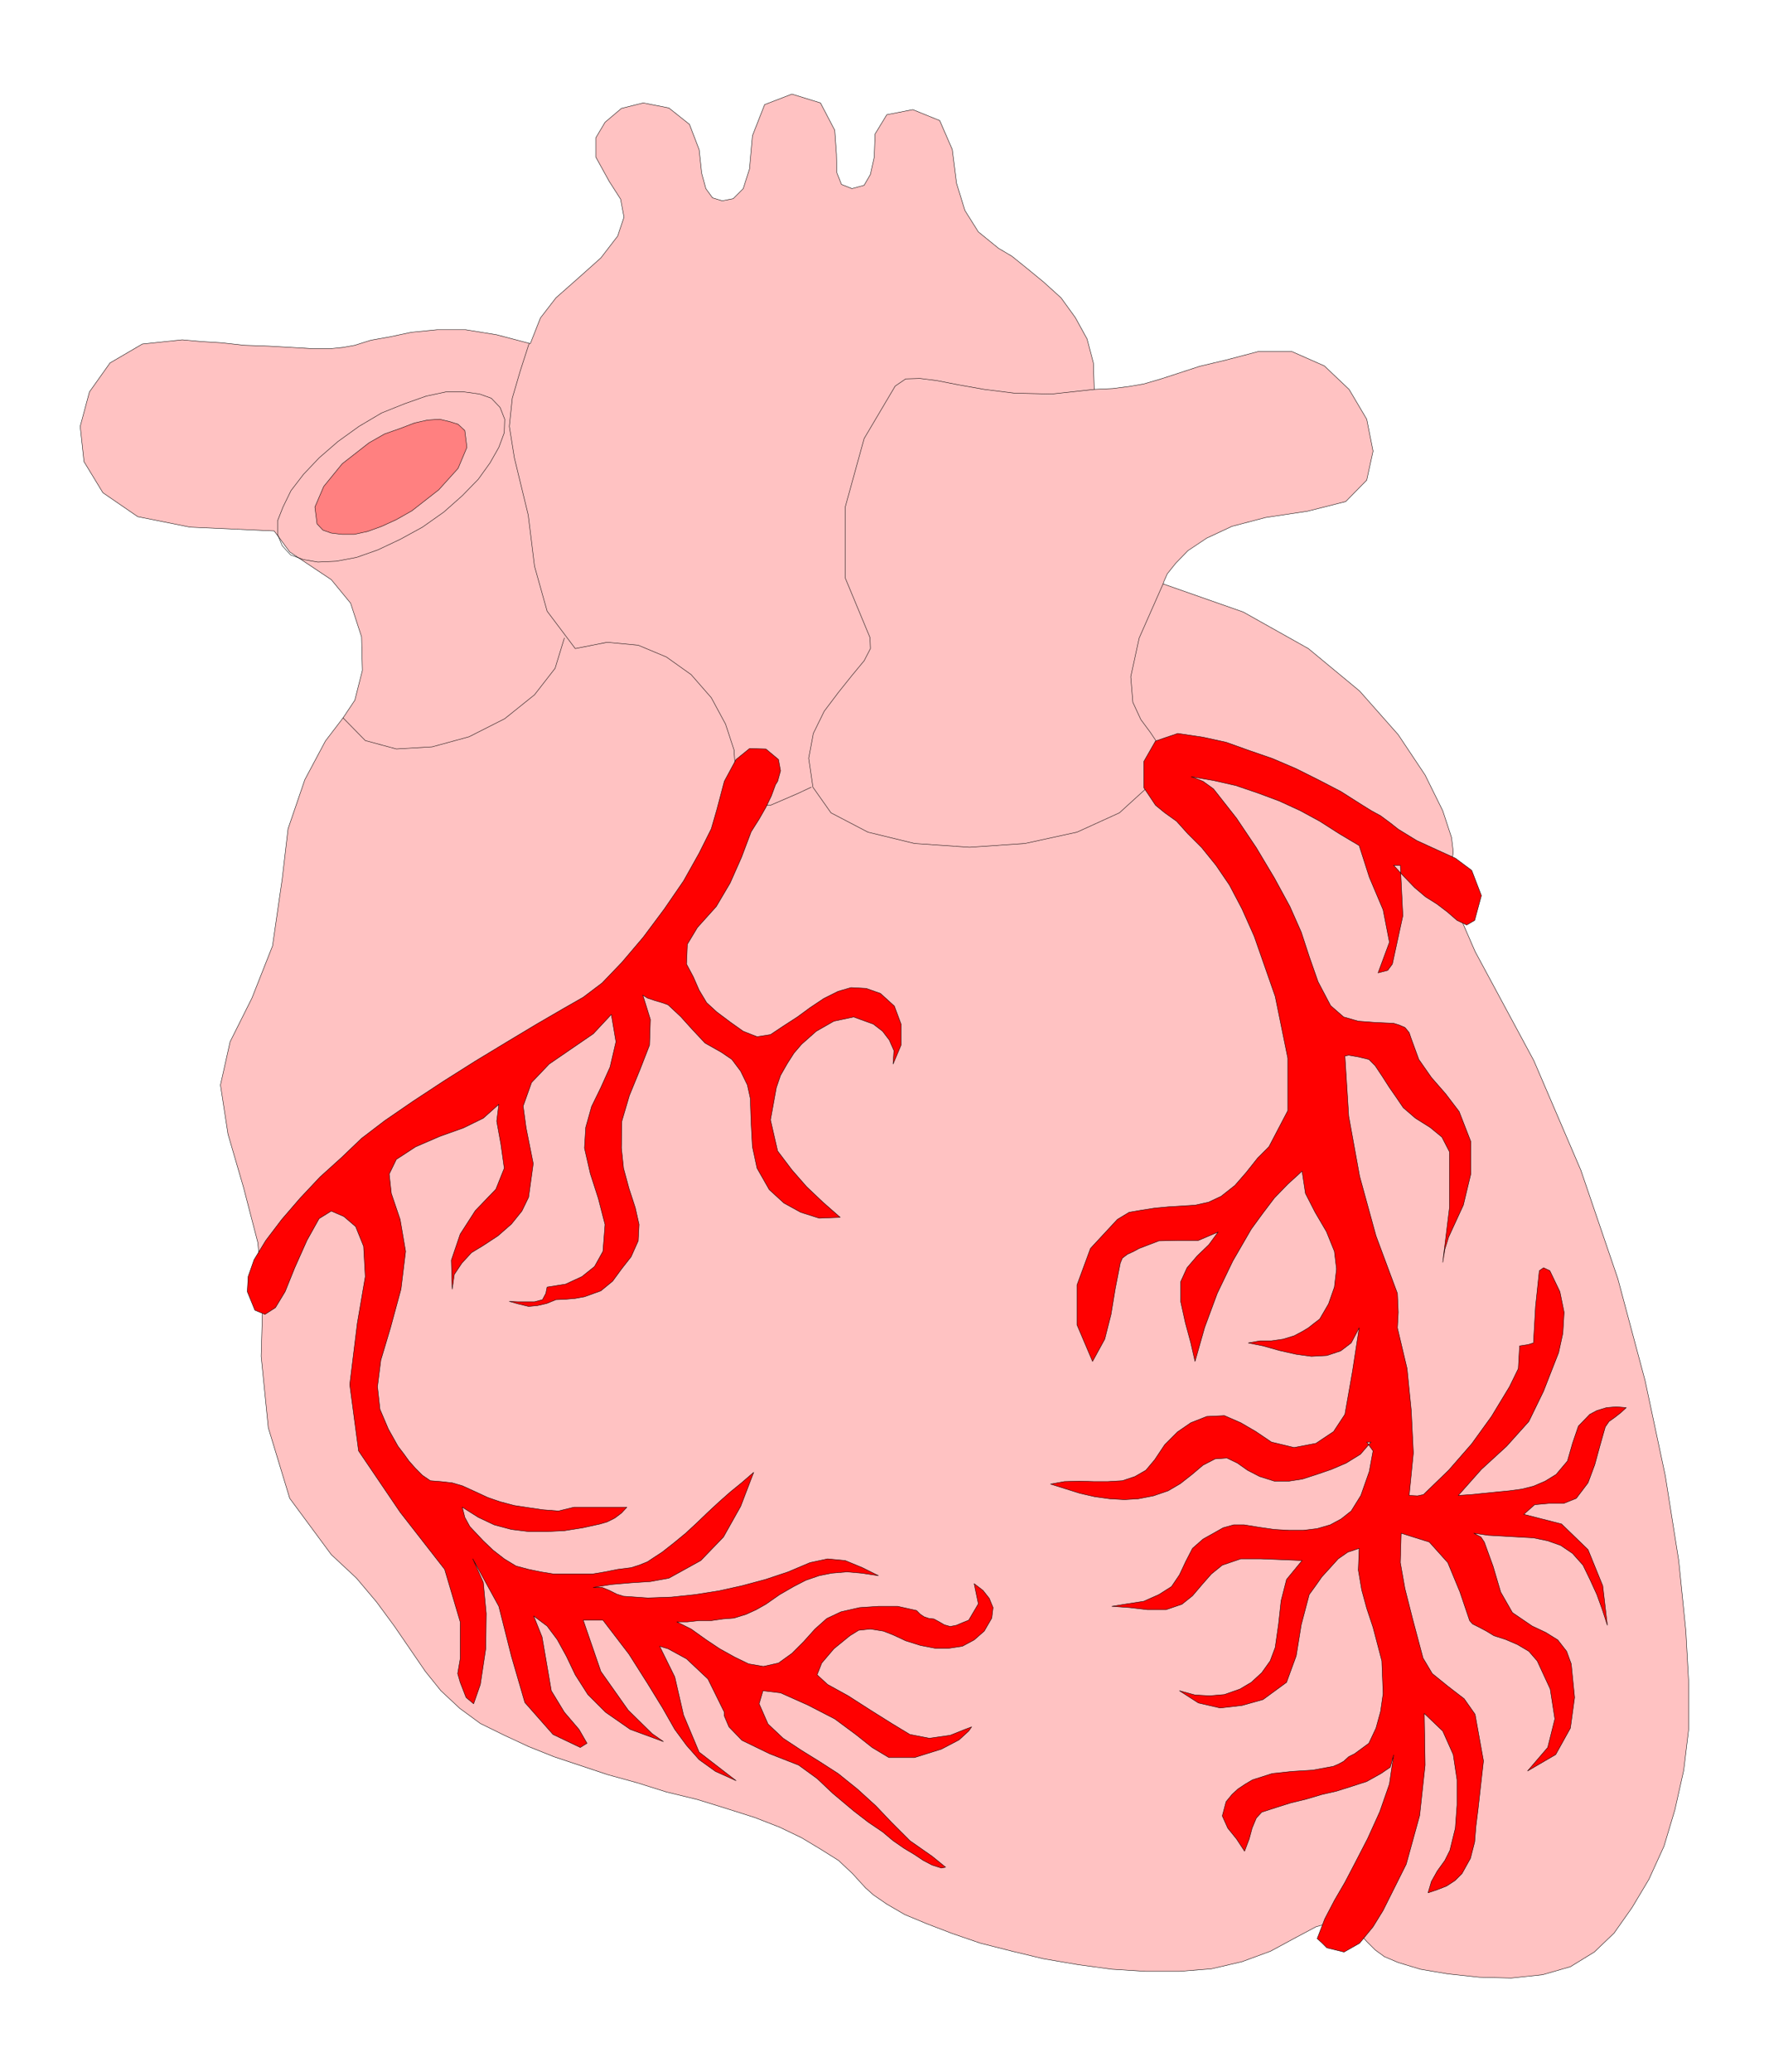
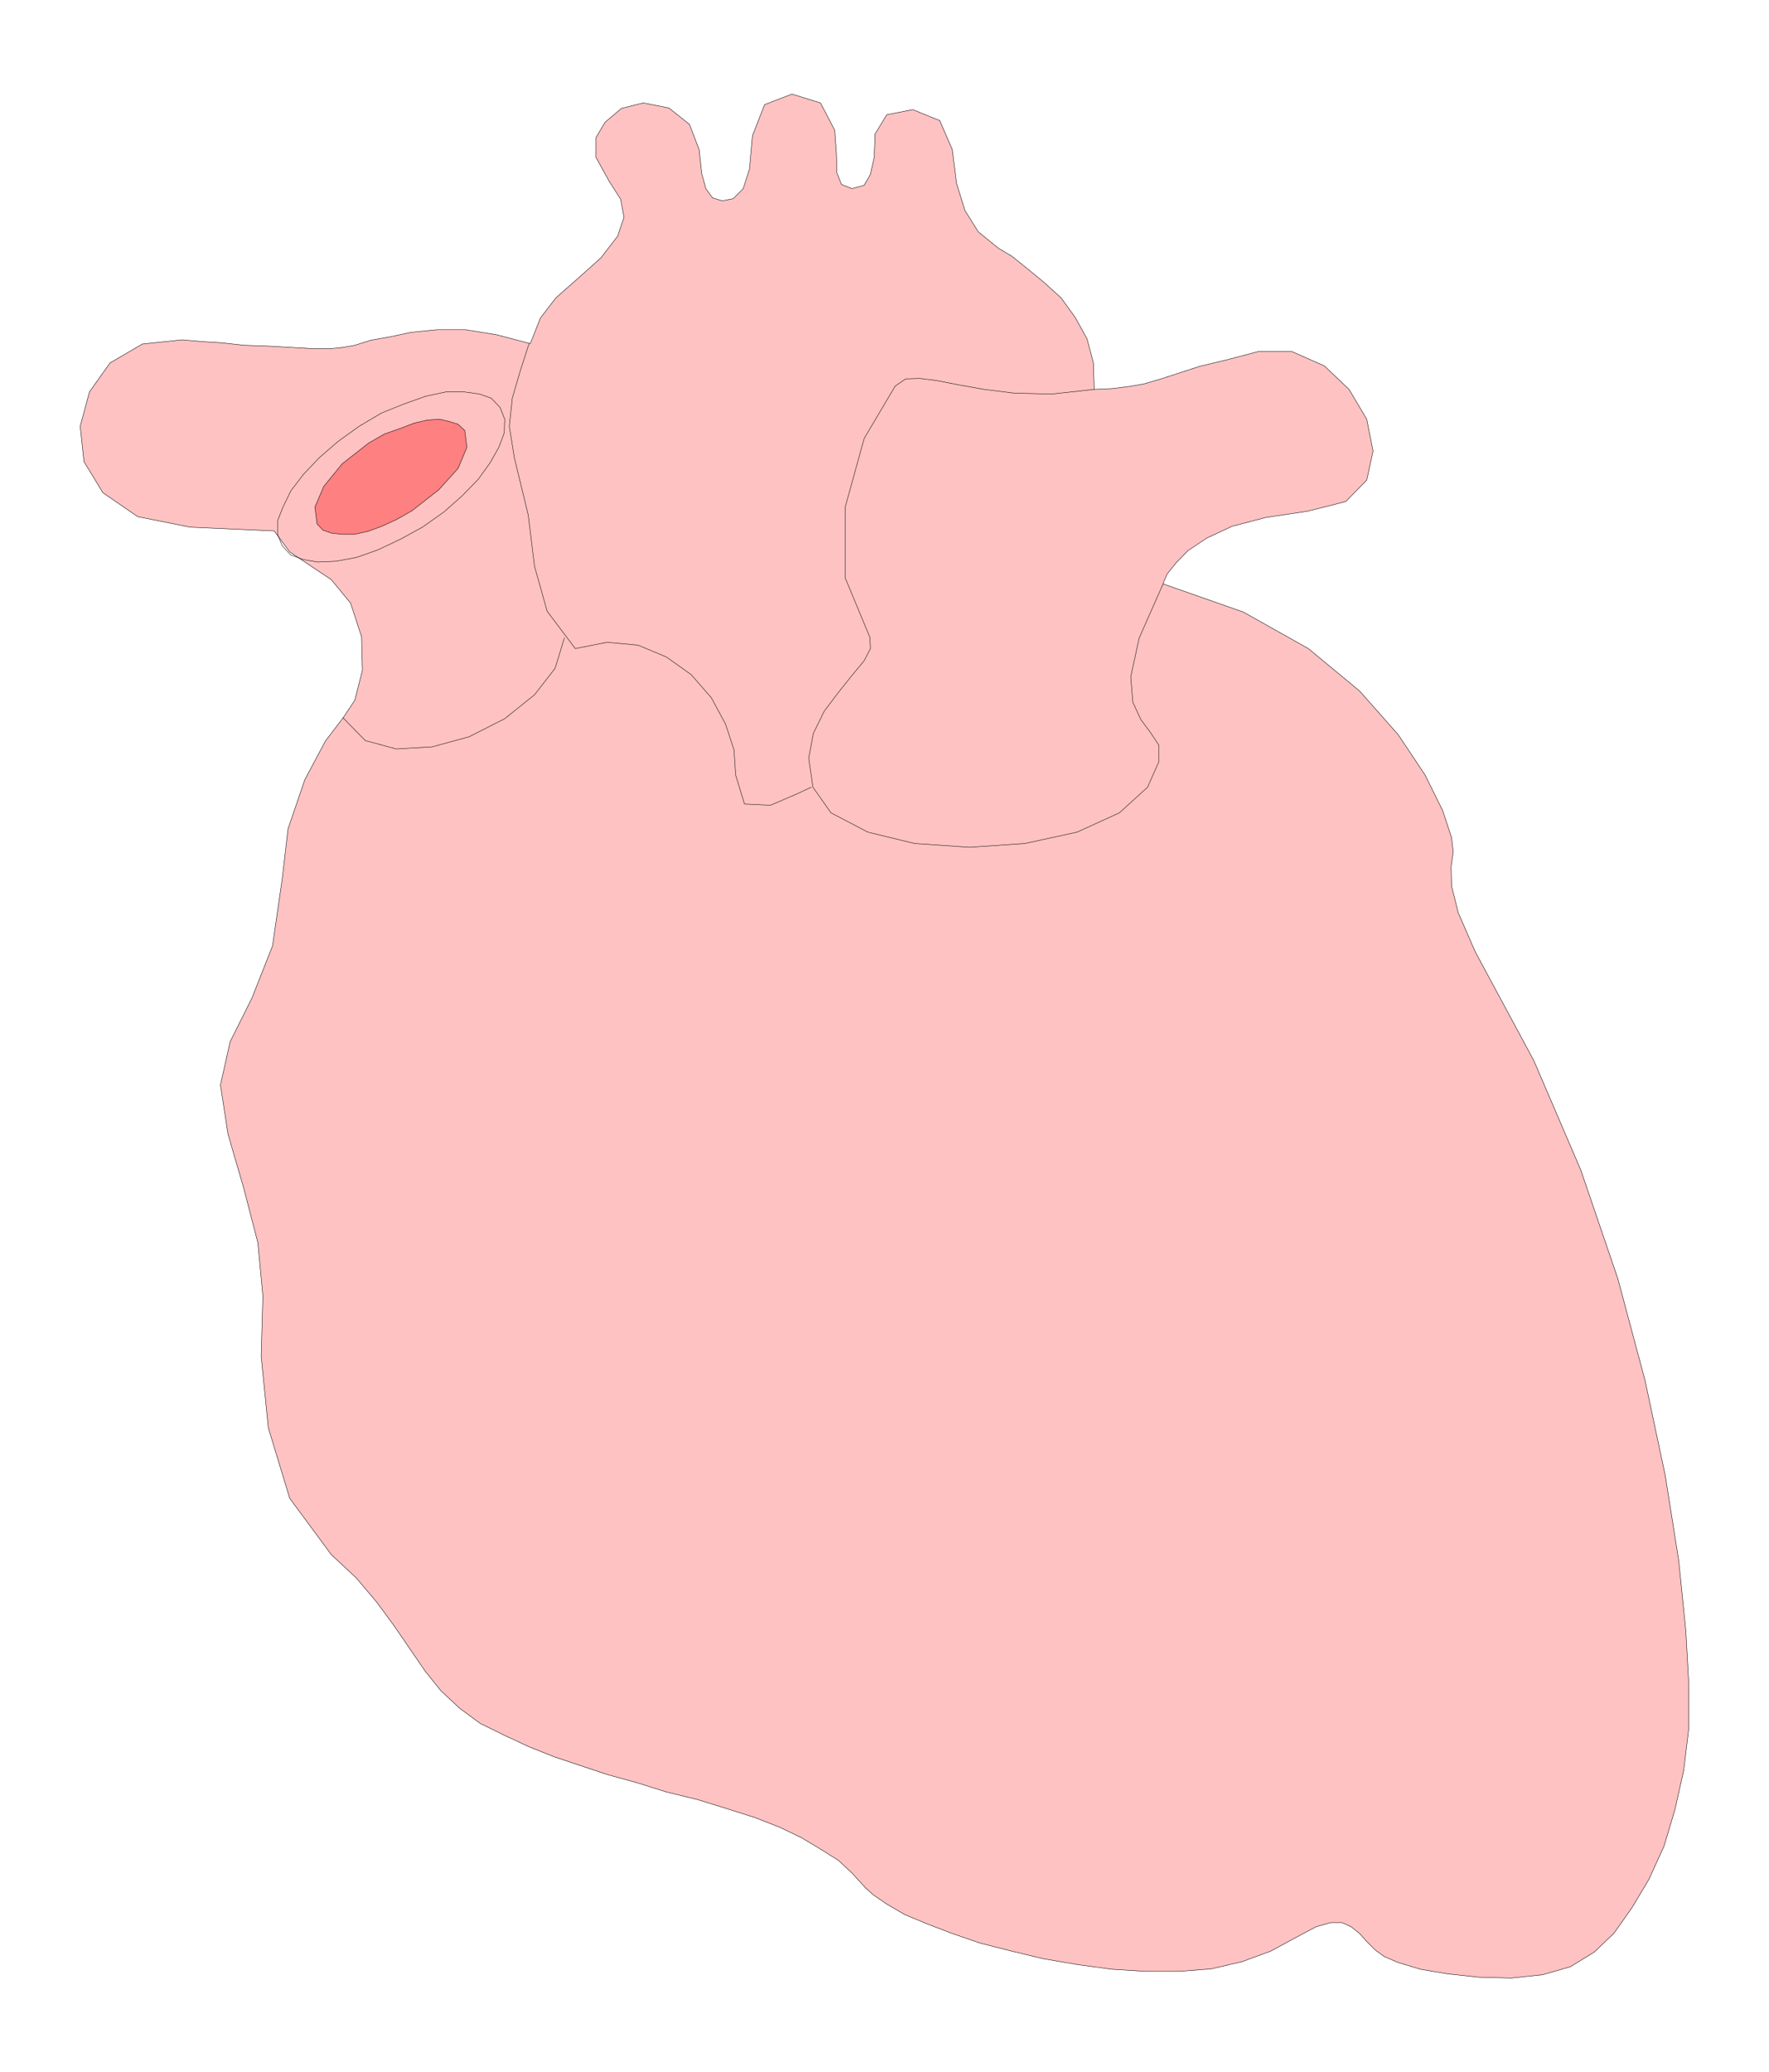
<svg xmlns="http://www.w3.org/2000/svg" width="280.867" height="328.867" fill-rule="evenodd" stroke-linecap="round" preserveAspectRatio="none" viewBox="0 0 4213 4933">
  <style>.pen1{stroke:#000;stroke-width:1;stroke-linejoin:round}</style>
  <path d="m1431 614 40-52 15-45-8-43-27-42-32-58v-46l22-37 39-33 52-13 61 12 49 39 23 60 6 56 10 37 16 22 23 7 26-5 24-24 15-47 7-79 29-74 65-25 68 21 34 65 4 57 1 44 11 28 25 10 29-8 15-26 9-41 2-55 28-46 62-12 64 26 30 69 10 80 20 65 32 51 48 39 32 19 36 29 39 32 42 38 34 47 28 51 15 57 2 63 44-2 39-5 35-6 41-12 40-13 52-17 63-15 76-20h81l77 34 59 56 42 71 15 76-15 69-50 51-91 23-100 15-80 21-60 28-45 30-29 30-20 25-8 18-2 6 191 67 155 87 122 101 92 104 64 96 42 85 21 64 4 34-5 35 1 46 16 64 40 92 140 260 112 261 88 258 65 243 48 226 32 202 17 168 7 127v104l-12 100-21 94-26 87-36 79-40 67-43 61-47 45-57 35-66 19-75 8-76-2-75-8-65-11-53-16-33-14-22-16-20-20-17-19-20-16-22-10h-27l-35 10-47 25-61 33-68 25-73 17-76 6h-80l-81-5-81-11-82-14-75-18-75-19-67-23-60-23-53-22-43-25-32-22-19-17-31-34-33-31-43-27-45-27-52-25-59-23-66-21-71-22-74-18-70-22-69-19-66-22-63-21-60-24-58-27-57-28-49-36-45-42-37-46-37-54-37-54-42-57-48-57-60-56-99-134-51-168-17-170 4-144-12-127-34-131-37-127-18-117 23-103 52-104 49-124 23-159 14-120 40-117 49-92 42-55 28-42 18-71-2-80-26-80-46-56-51-34-48-32-37-50-200-9-125-25-83-57-45-74-9-84 22-82 49-69 77-45 95-10 44 4 49 3 55 6 58 2 53 3 51 3h43l30-3 28-5 38-12 45-8 52-11 61-6h68l74 12 80 21 24-61 37-48 51-45 56-50z" class="pen1" style="fill:#ffc2c2" />
  <path fill="none" d="m2606 927-101 11-89-2-72-9-62-11-51-10-40-5-34 1-25 17-74 125-45 163v169l59 142 1 26-15 29-29 35-32 40-34 45-26 53-11 59 10 69 43 61 88 46 111 27 131 9 132-9 124-27 101-46 67-61 27-61v-39l-20-30-23-31-19-41-5-61 20-92 57-129M1260 818l-21 65-19 65-7 67 12 75 33 136 15 122 30 107 67 89 76-15 74 7 67 28 59 42 48 55 34 63 20 61 4 60 21 69 62 3 65-28 32-15m-588-355-22 72-49 63-71 57-85 43-88 24-85 5-74-20-53-54" class="pen1" />
  <path d="m1006 1255 51-36 44-39 38-39 28-39 21-37 13-35 1-32-11-28-21-22-28-10-37-5h-43l-47 10-51 18-55 22-54 32-50 36-45 39-37 39-30 39-19 39-13 33v32l11 27 20 22 30 11 35 6 44-2 48-9 51-18 53-25 53-29z" class="pen1" style="fill:none" />
  <path d="m981 1216 64-50 46-51 21-50-5-40-16-15-19-6-25-6-29 2-31 7-34 13-37 13-37 21-64 50-44 54-21 49 5 40 14 15 20 7 25 3h30l32-7 33-12 35-16 37-21z" class="pen1" style="fill:#ff8080" />
-   <path d="m1824 1783-39-1-32 26-28 52-18 68-13 45-29 58-37 66-46 67-50 67-51 60-47 49-45 34-49 28-62 36-70 42-76 46-76 48-73 48-67 46-55 42-47 45-52 47-47 50-44 51-38 50-28 46-14 40-2 36 18 44 24 10 25-16 23-38 23-57 29-65 29-52 29-18 30 13 28 24 19 47 4 72-19 111-18 146 21 158 99 146 106 136 37 125v88l-6 35 6 21 14 36 18 15 16-46 13-86 1-83-7-74-25-56 62 113 30 119 32 110 67 76 65 31 16-10-19-33-35-41-31-51-11-64-11-64-20-50 32 24 24 32 22 40 21 44 30 47 42 42 59 41 79 29-27-19-57-56-65-92-42-122h47l62 81 45 71 35 57 29 51 28 38 30 34 39 28 49 22-88-68-37-88-21-91-36-73 20 6 44 24 51 48 39 79v9l11 26 31 32 66 32 69 27 44 32 37 35 50 42 35 27 34 23 25 21 26 18 25 15 21 14 21 11 22 7 10-2-32-26-53-37-43-43-38-40-44-40-46-37-45-29-42-26-44-29-36-34-21-48 9-31 42 5 65 29 64 33 50 37 39 31 40 24h61l64-20 42-22 23-21 7-10-16 6-35 14-50 7-46-9-43-26-51-32-53-34-49-27-25-23 11-28 29-34 38-31 21-13 28-3 31 5 23 9 30 14 35 11 36 7h31l33-5 28-15 24-21 18-31 3-25-9-22-15-19-21-16 10 48-23 39-15 6-14 6-15 3-14-4-12-7-13-7-11-1-12-4-9-6-9-9-45-10h-46l-45 3-44 10-34 16-28 25-27 30-28 28-32 23-36 8-35-6-33-16-36-20-33-22-35-25-34-17h25l28-3h29l28-4 26-2 29-9 24-11 23-13 33-23 33-19 29-15 32-11 30-6 36-3 35 3 40 6-38-19-41-17-42-4-42 9-52 22-54 18-56 15-54 12-57 9-57 6-56 2-58-4-16-5-18-9-17-7h-21l43-7 47-4 46-3 44-8 76-42 54-56 41-73 31-81-29 25-27 22-26 23-27 25-26 25-27 25-28 23-28 22-20 13-15 10-20 8-19 6-32 4-30 6-30 5h-92l-31-5-29-6-30-8-28-17-27-21-23-22-17-18-15-16-12-22-6-24 38 24 38 18 41 11 41 5h44l41-2 44-7 41-9 17-5 18-9 16-12 13-14h-126l-37 9-38-3-34-5-33-5-34-9-29-10-28-13-33-15-24-7-27-3-25-2-19-13-16-16-16-18-13-18-13-17-23-41-20-47-6-54 8-63 23-77 25-92 11-90-13-76-21-62-5-46 17-35 46-30 58-25 56-20 47-23 37-33-5 40 10 55 8 57-20 50-49 51-36 56-21 62 2 69 5-35 18-27 23-25 28-17 35-23 32-28 25-31 16-33 11-80-17-85-7-52 20-56 42-44 51-35 54-37 43-46 11 65-14 60-22 49-22 45-14 50-3 49 14 61 19 59 16 62-5 64-20 36-30 24-39 18-44 7-3 15-8 15-19 5h-40l-20-1 21 6 25 6 21-2 22-5 22-9 23-1 23-2 22-4 39-14 28-23 22-30 22-28 17-38 2-39-9-40-15-46-13-48-5-48 1-64 18-61 25-61 23-59 2-61-18-58 11 7 18 6 17 5 14 5 30 28 28 31 30 32 39 22 25 17 21 28 16 33 7 32 2 58 3 57 11 51 29 51 35 32 40 22 44 14 50-2-41-36-39-37-35-40-34-45-17-74 14-77 10-29 16-28 16-25 18-21 35-31 42-24 47-10 47 17 22 17 16 21 11 25-2 32 19-45v-50l-16-43-33-30-34-12-36-2-31 9-34 17-33 22-30 22-34 22-30 20-32 5-33-13-31-22-32-24-24-22-18-30-14-32-16-30 2-47 24-40 45-50 33-56 27-61 23-61 19-30 16-28 13-27 10-27 5-8 7-25-5-27-30-25zm981-37-53 18-28 49v62l28 42 22 18 28 20 27 30 33 33 34 42 32 47 30 57 29 65 50 143 30 147v125l-45 86-27 27-27 34-27 31-33 26-30 14-32 7-32 2-32 2-32 3-32 5-29 5-28 17-64 69-32 87v95l37 87 29-53 15-59 10-61 12-61 5-12 12-9 15-7 13-7 47-18 47-1h47l47-20-22 30-28 27-24 28-15 33v48l11 50 13 48 10 44 23-81 30-81 37-77 44-76 27-37 28-37 32-33 34-31 8 53 23 45 27 46 19 47 5 42-5 43-14 40-21 36-13 10-14 11-15 9-19 10-26 8-28 4h-27l-28 5 35 7 39 11 40 9 36 5 37-2 33-11 25-19 19-36-16 104-18 102-27 41-42 28-52 10-54-13-37-25-36-21-39-17-42 2-38 15-32 22-30 30-24 36-21 25-26 15-30 10-34 2h-35l-34-1-35 1-33 6 35 11 35 11 35 8 36 5 35 2 33-2 36-7 35-12 29-17 28-22 26-22 29-15 28-2 25 12 24 17 29 15 35 11h35l32-5 34-11 35-12 35-15 34-21 25-29h-10l15 21-9 49-20 57-23 37-24 19-26 14-31 9-33 4h-34l-35-2-35-5-37-6h-25l-25 7-23 13-25 14-25 22-16 31-15 32-19 28-30 19-36 16-39 6-37 6 42 3 43 5h44l38-13 25-20 23-27 22-25 26-21 44-15h48l50 2 48 2-37 45-13 51-6 55-8 56-12 32-20 28-25 23-27 16-37 13-35 3-35-2-37-10 45 29 52 12 52-6 50-14 56-41 23-63 12-74 19-72 16-22 14-20 20-22 19-21 23-16 27-9-2 52 8 47 12 44 15 45 21 80 3 78-6 42-11 40-17 36-34 25-14 7-12 11-13 7-12 5-49 9-49 3-47 5-47 15-17 10-18 12-14 13-14 17-9 34 13 29 21 26 19 29 11-29 7-26 10-24 13-14 34-11 35-11 37-9 37-11 35-8 35-11 37-12 34-19 22-15 8-29-10 69-23 66-29 64-31 60-23 44-25 43-23 44-18 47 11 10 12 12 41 10 37-21 32-39 24-39 55-110 32-116 13-120-2-123 44 42 25 56 9 60v60l-4 55-13 53-12 24-18 25-14 25-8 27 21-7 23-9 20-13 17-17 20-36 10-39 3-37 5-40 13-116-20-111-26-37-39-30-37-30-22-37-25-94-18-71-11-62 2-70 67 21 44 49 29 70 23 68 7 8 16 8 17 9 18 11 28 9 28 12 27 16 20 23 31 67 11 71-17 68-48 56 67-39 35-63 10-73-8-80-11-30-21-27-29-18-32-15-47-32-28-49-18-61-21-58-8-12-17-9 35 5 36 2 35 2 36 2 34 7 31 11 28 19 25 28 17 35 16 35 13 36 12 37-11-94-35-86-63-61-90-23 26-23 33-3h36l30-12 28-37 16-43 12-44 13-46 9-13 14-10 14-11 13-12-24-2-23 2-23 7-17 9-27 28-14 41-12 42-27 32-26 16-28 12-28 7-30 4-31 3-30 3-30 3-30 2 55-62 60-55 53-59 35-72 16-41 20-51 10-46 3-50-10-49-24-50-15-7-10 7-9 85-5 87-13 4-20 3-3 54-21 43-43 71-47 65-55 63-60 58-14 3-20-1 10-101-5-101-10-100-23-97 2-37-2-45-51-137-39-142-26-143-9-143 9-2 23 4 25 6 15 15 18 27 16 25 16 23 17 25 29 25 35 22 28 23 18 35v133l-16 130 5-31 9-29 35-76 18-75v-76l-28-72-32-42-34-39-30-43-19-52-4-12-10-12-14-6-13-4-44-2-40-3-35-10-31-27-30-57-21-60-19-58-27-61-37-68-43-72-47-70-55-70-11-8-14-10-12-5-16-6 53 9 53 12 53 18 51 19 50 23 46 25 47 30 47 28 24 75 33 78 15 77-27 73 23-6 11-15 25-115-6-120h-16l23 25 27 28 26 22 27 17 25 19 23 20 23 11 19-11 16-59-23-60-39-29-44-20-48-22-44-27-19-15-23-17-22-12-21-13-52-33-54-28-52-26-56-24-55-19-56-20-55-12-60-9z" class="pen1" style="fill:red" />
</svg>